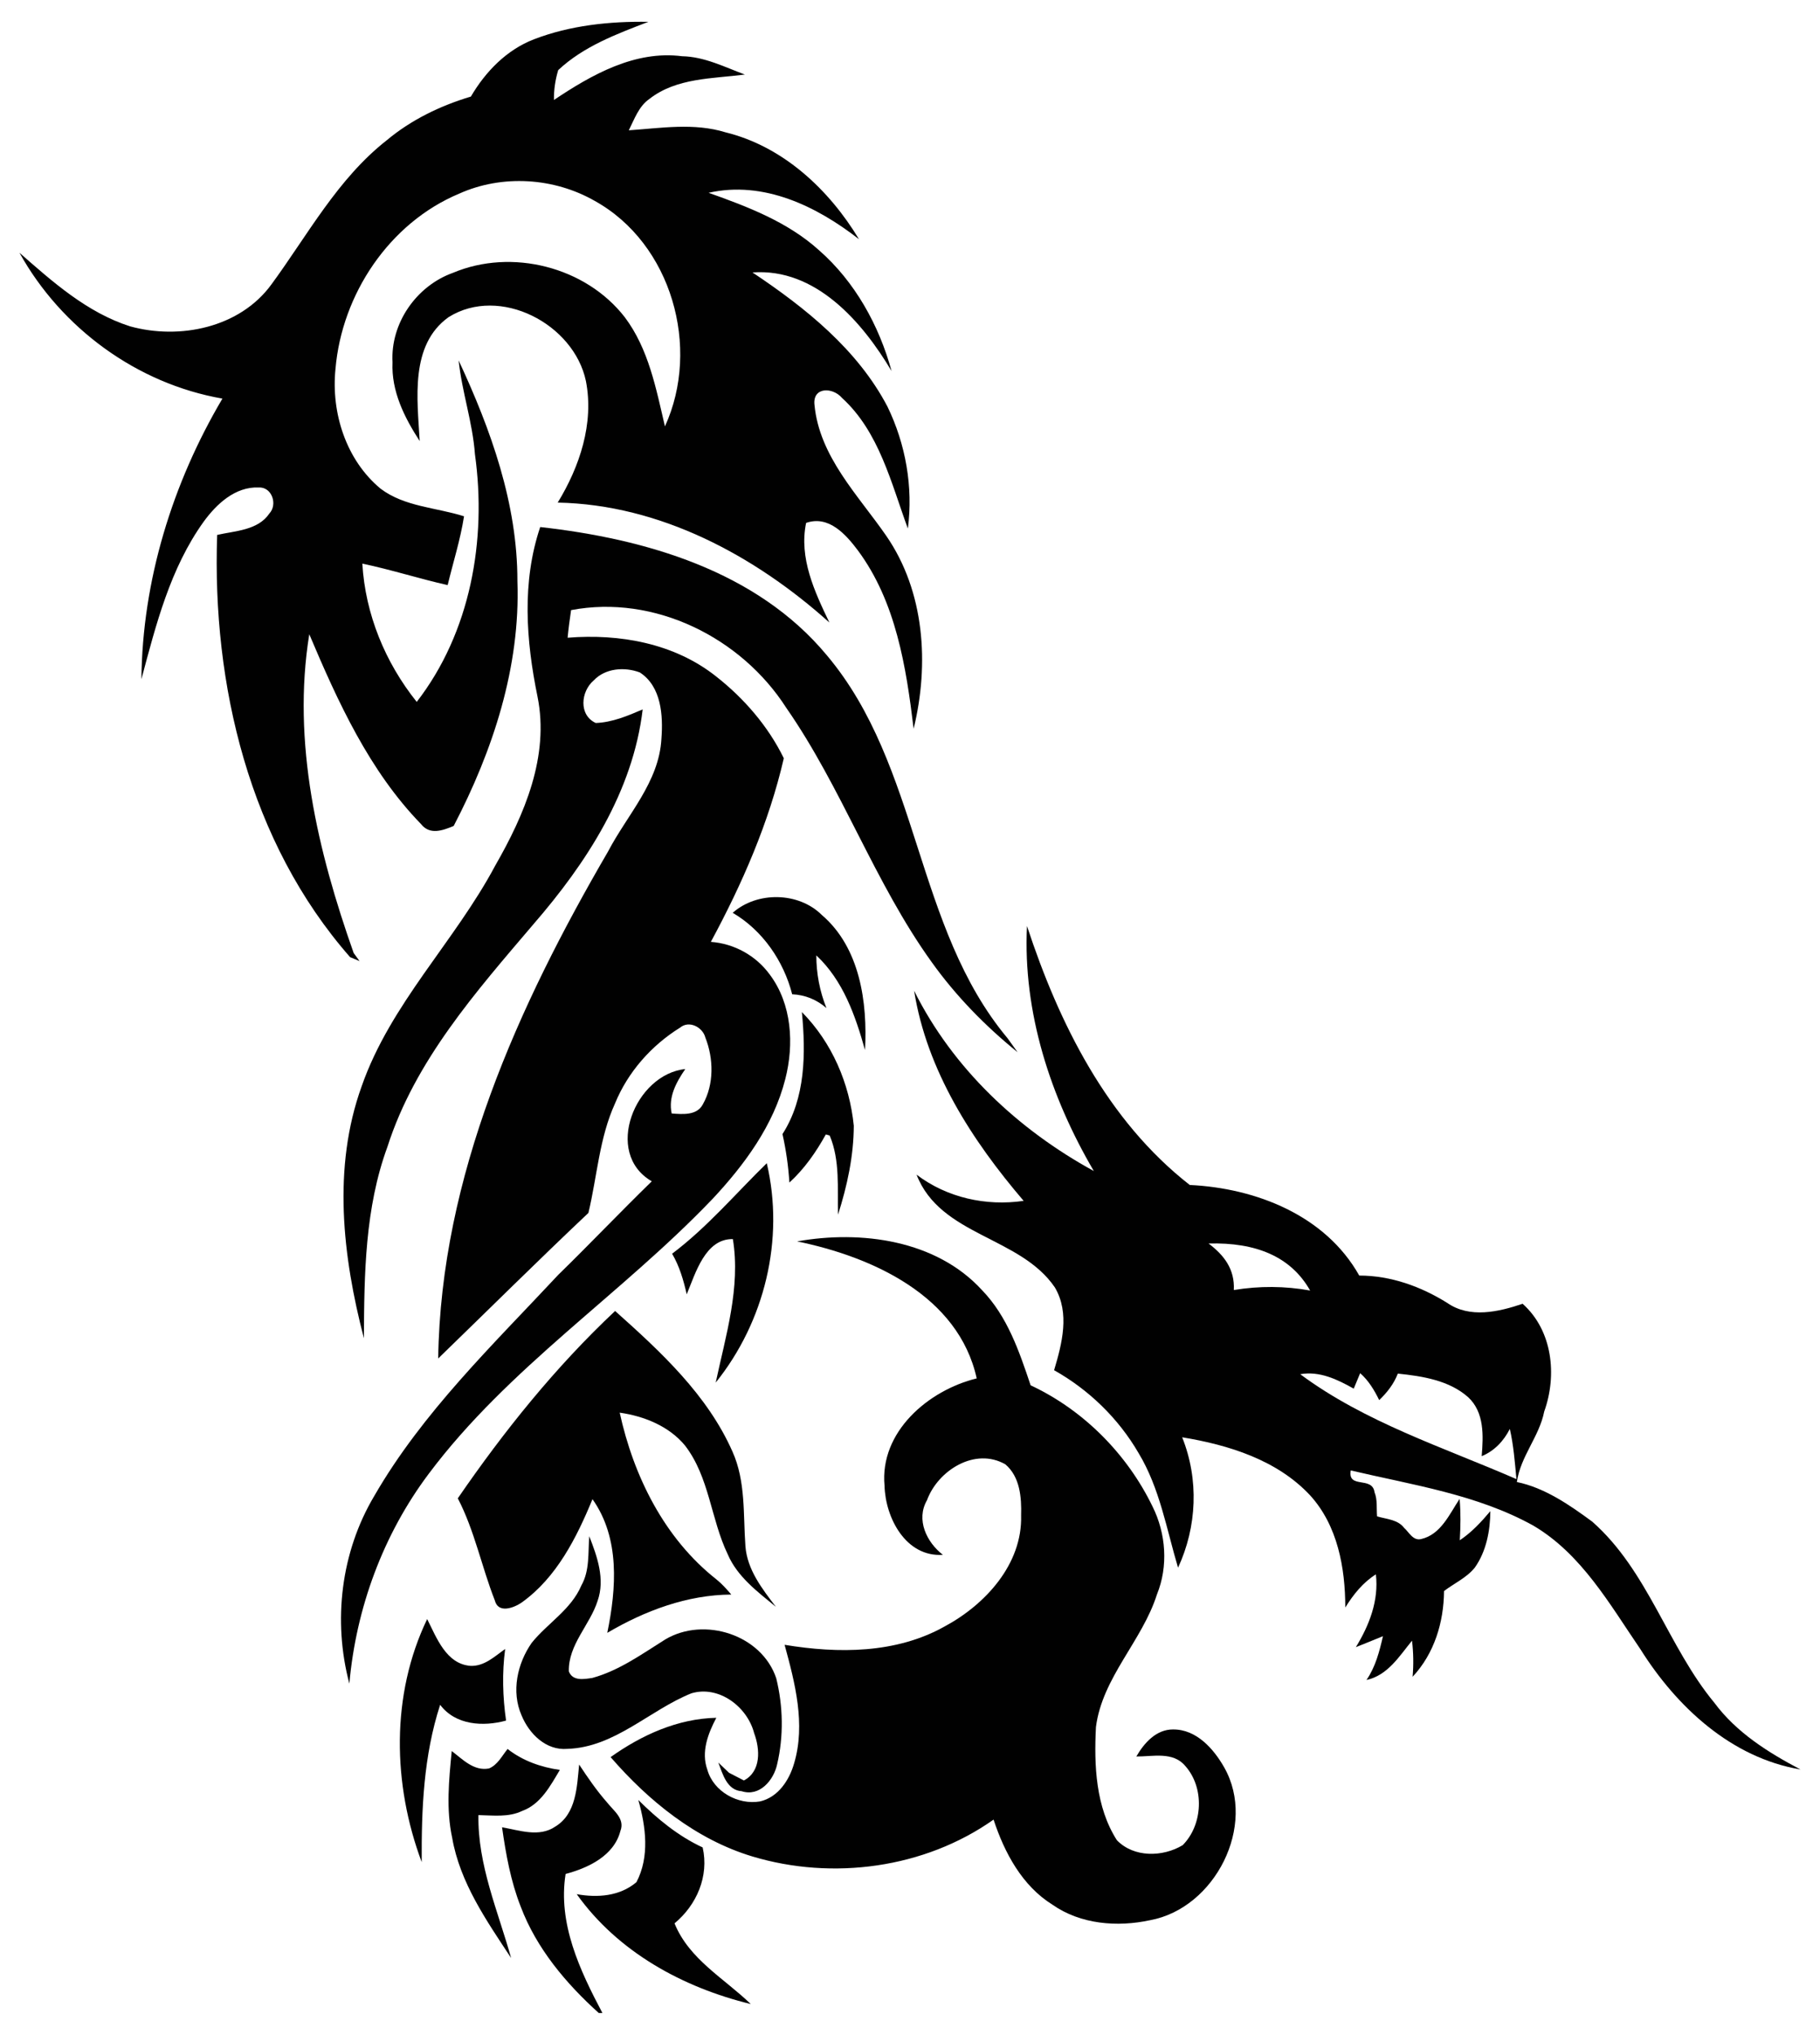
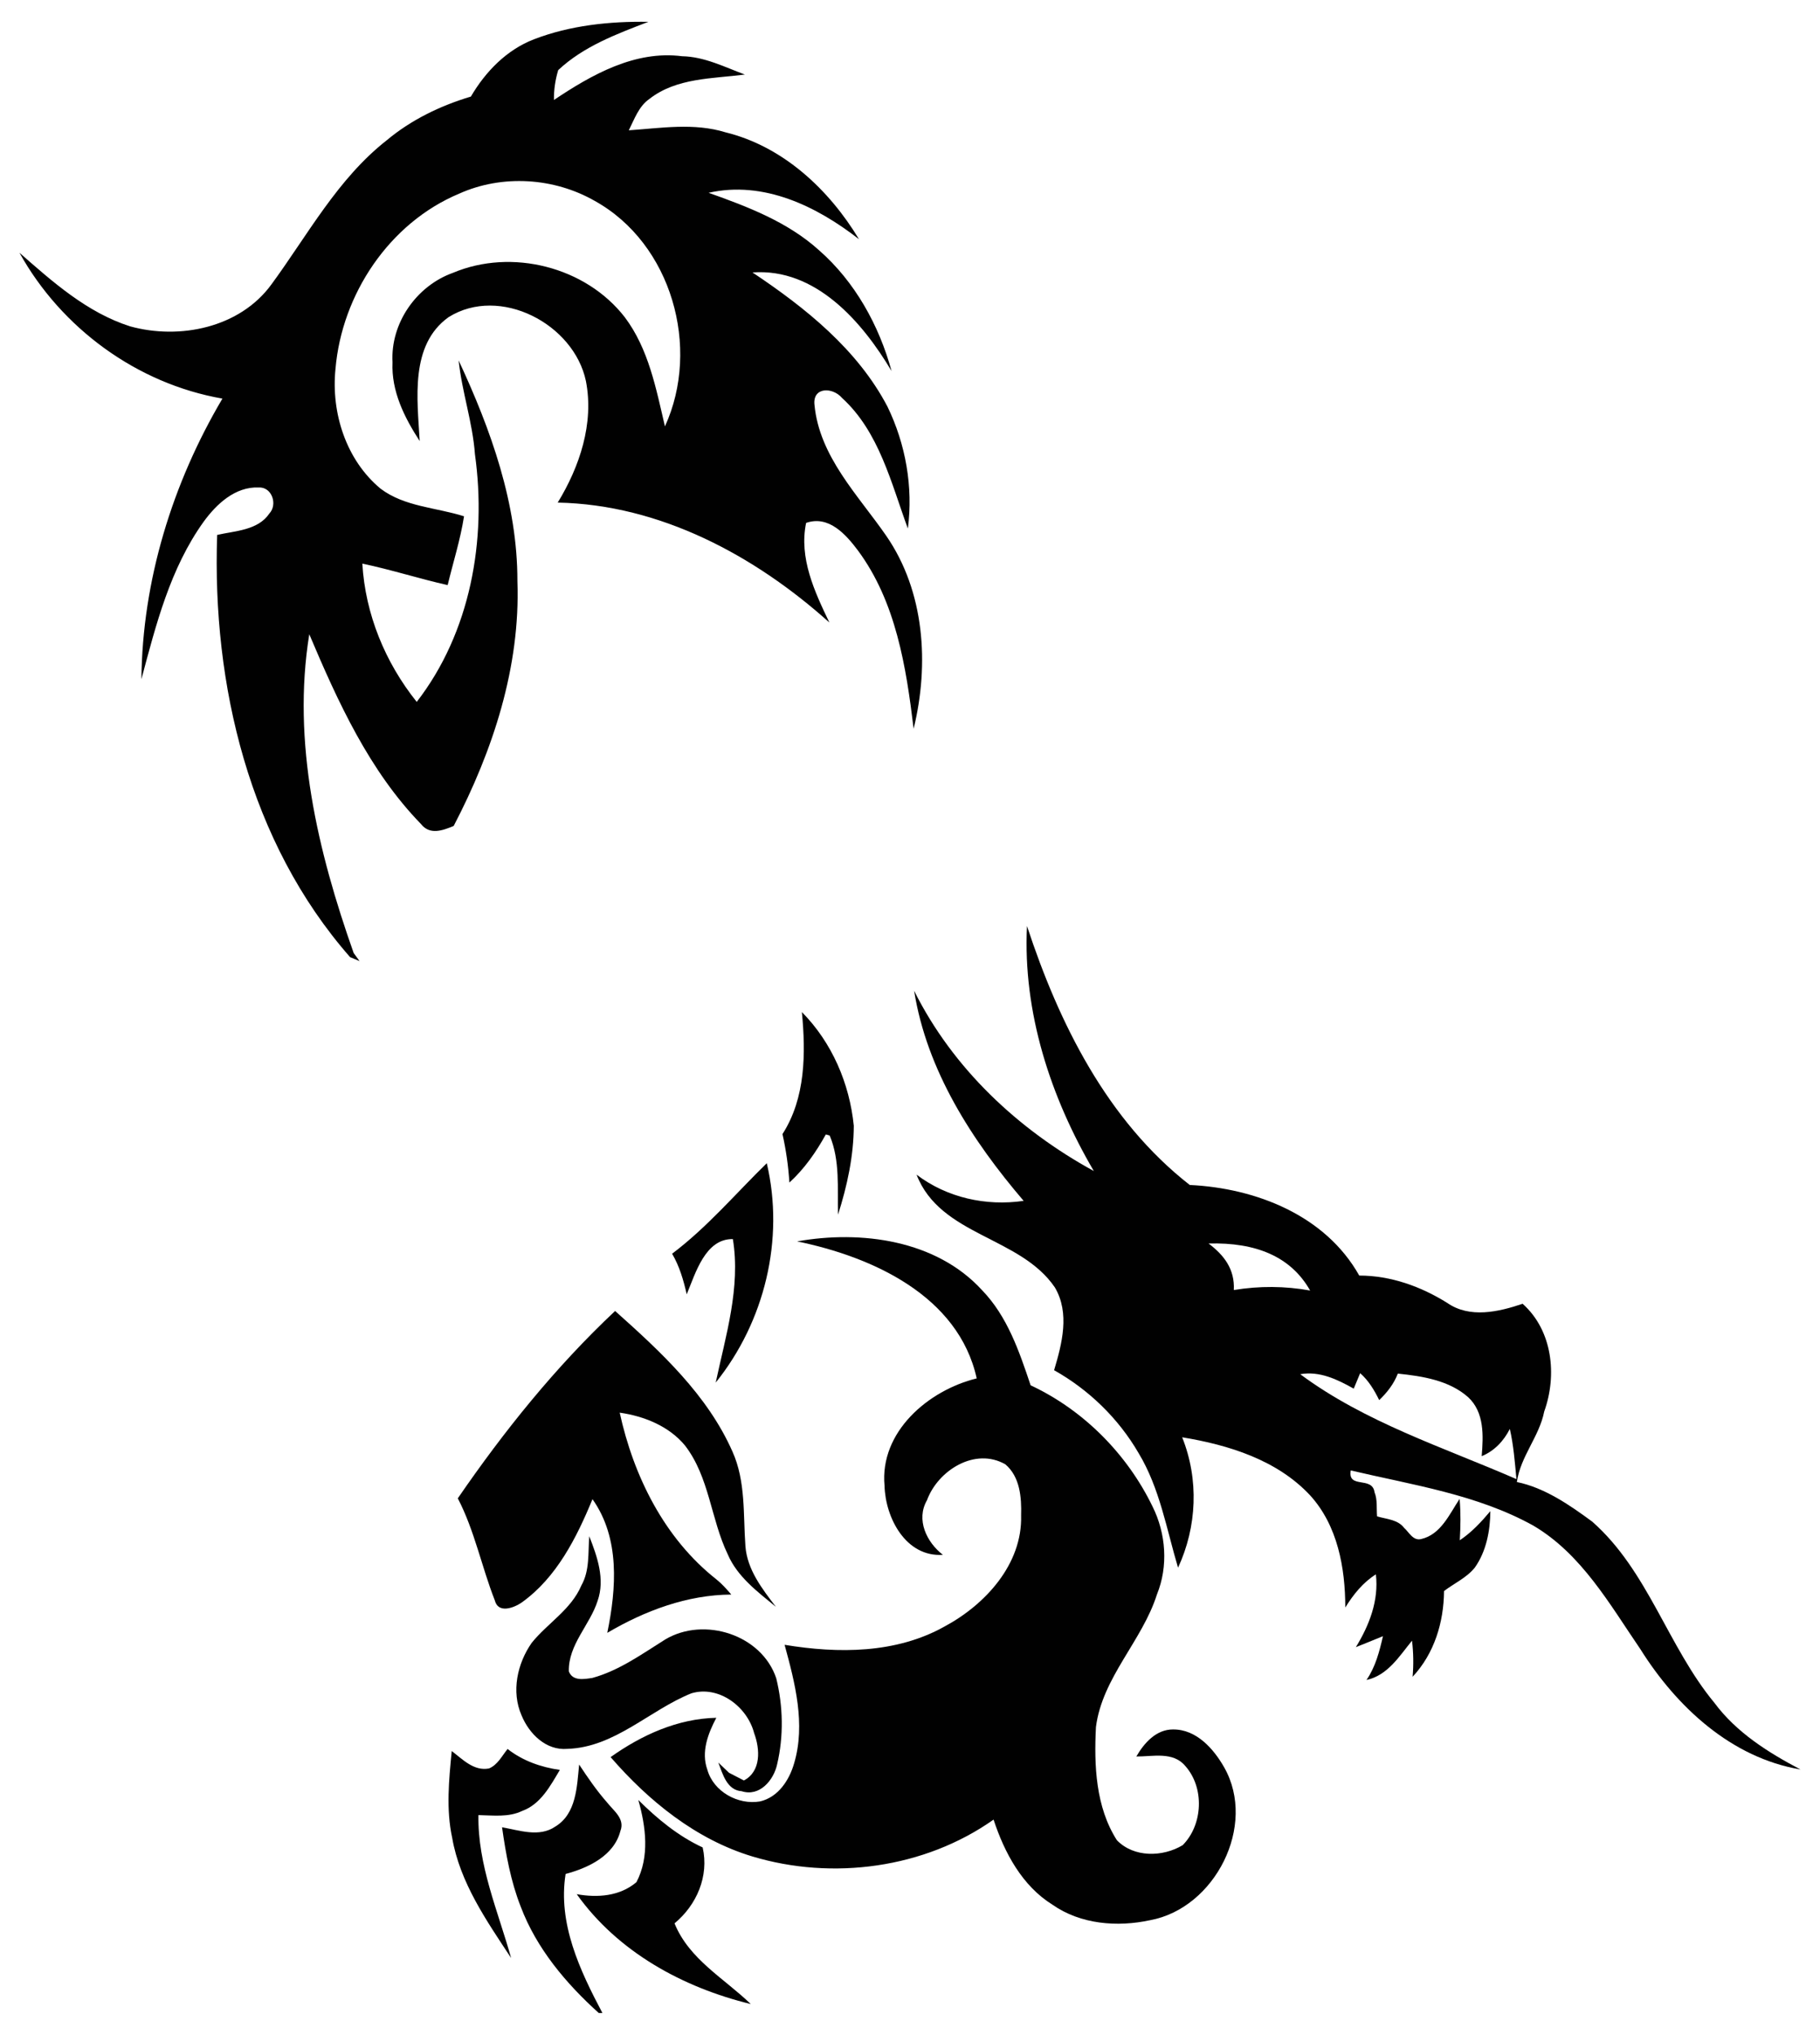
<svg xmlns="http://www.w3.org/2000/svg" enable-background="new -584.024 -645.596 1463.078 1634.994" version="1.1" viewBox="-584.02 -645.6 1463.1 1635" xml:space="preserve">
  <path d="m607.11 524.46c1.365-16.38 2.242-35.198-10.871-47.386-15.308-13.601-36.856-16.917-56.552-18.964-3.168 8.288-8.629 15.21-14.966 21.304-3.949-8.044-8.531-15.698-15.308-21.645-1.268 3.12-3.852 9.312-5.168 12.431-13.162-7.41-27.446-14.333-42.998-11.602 52.261 38.757 114.81 58.598 173.8 84.29-1.268-13.504-2.291-27.057-5.314-40.317-4.924 9.701-12.431 17.696-22.62 21.889z" fill="none" />
  <path d="m-409.44-215.77c-4.193 120.51 25.838 246.97 106.86 339.26 1.902 0.78 5.704 2.389 7.605 3.169-1.17-1.609-3.559-4.875-4.729-6.484-28.861-81.658-49.774-169.21-35.686-256.14 23.01 54.357 48.264 109.79 89.897 152.59 7.02 8.921 17.355 5.119 26.179 1.462 31.542-60.5 53.724-127.78 51.237-196.81 0.098-62.108-21.304-121.63-47.239-177.26 2.681 25.448 11.261 49.823 13.114 75.417 9.604 68.885-3.559 143.13-46.801 198.95-25.35-31.64-41.341-70.445-43.729-111.1 23.108 4.826 45.582 12.09 68.593 17.258 4.436-18.428 10.238-36.563 13.162-55.284-22.376-7.118-47.776-7.605-67.081-22.182-27.739-23.011-39.829-60.89-36.27-96.137 5.07-60.061 43.29-117.44 99.451-140.94 34.614-15.552 76.296-12.919 109.1 5.899 61.621 34.223 85.314 117.78 56.307 181.11-7.117-30.323-13.114-62.255-32.273-87.703-31.444-40.561-90.92-55.576-138.11-35.686-29.397 10.482-50.359 40.512-48.605 71.908-1.072 23.205 9.556 44.363 21.84 63.278-1.852-33.541-8.141-77.124 23.254-99.598 41.195-25.692 100.72 5.46 110.37 51.384 6.629 33.979-5.021 68.787-22.67 97.648 82.194 1.609 158.34 42.462 218.4 96.38-11.895-24.766-24.571-51.822-18.72-80.049 18.184-6.338 31.931 9.214 41.682 22.182 30.567 41.292 38.757 93.553 44.754 143.23 12.675-51.871 8.97-110.27-22.132-155.22-22.621-32.663-53.626-63.474-57.575-105.06-1.609-14.528 14.625-14.333 22.084-5.606 29.932 27.252 39.537 68.446 52.992 105.01 4.34-33.394-1.754-67.813-16.428-98.038-24.131-45.972-66.009-79.415-108.47-107.74 50.7-3.754 88.19 39.586 111.79 79.22-9.994-36.612-29.446-71.859-58.355-97.112-25.156-22.718-57.282-34.955-88.726-46.118 44.168-9.994 86.874 10.774 120.9 37.294-24.083-39.927-61.084-74.589-107.35-85.899-25.302-7.8-51.872-3.364-77.709-1.609 4.534-8.97 7.995-19.306 16.624-25.253 21.792-17.014 50.7-16.185 76.685-19.549-16.43-6.094-32.566-14.382-50.506-14.723-37.831-4.875-72.687 14.869-102.96 35.15-0.146-8.141 1.072-16.185 3.412-23.985 20.378-19.11 46.85-28.958 72.492-38.806-31.103-0.487-62.84 2.828-91.993 14.04-21.987 8.483-38.952 25.984-50.701 46.021-24.424 7.313-47.922 18.623-67.569 35.052-39.537 30.957-63.571 76.1-92.773 115.88-25.35 34.808-73.76 44.704-113.64 33.687-34.515-11.018-62.206-35.686-88.922-59.135 33.688 60.646 94.528 105.25 163.17 117.2-40.22 68.056-64.352 146.2-65.131 225.47 11.7-43.778 23.157-89.116 50.018-126.51 10.335-14.236 25.35-28.276 44.168-27.544 10.774-0.634 15.503 13.65 8.678 20.914-9.165 13.602-27.544 13.894-41.974 17.209z" fill="#010101" />
-   <path d="m-11.437 318.01c25.838-27.593 49.238-59.232 58.696-96.478 7.215-28.032 5.363-60.354-12.529-84.144-11.164-15.21-28.47-24.766-47.289-26.179 25.204-46.606 46.704-95.796 58.647-147.52-12.578-25.789-32.029-48.215-54.552-65.862-33.541-26.569-77.465-34.369-119.24-31.006 0.682-7.41 1.706-14.772 2.779-22.182 66.935-12.724 136.7 21.938 172.97 78.489 44.998 64.644 70.884 140.45 117 204.46 19.452 27.203 43.047 51.286 68.983 72.298-1.998-2.828-6.094-8.434-8.092-11.261-74.686-89.312-70.104-218.5-145.23-307.67-56.356-67.861-146.01-93.65-230.45-103.06-14.869 44.071-11.408 91.261-2.193 136.11 9.75 48.02-10.482 95.064-33.931 135.87-32.566 61.134-84.339 111.15-107.45 177.5-23.547 65.18-15.26 136.7 1.852 202.36 0.244-51.725 0.829-104.67 18.915-153.86 22.182-69.226 71.176-124.56 117.39-178.87 42.657-49.189 79.952-106.52 87.8-172.58-12.041 5.168-24.473 10.432-37.733 10.92-13.845-6.386-12.041-25.35-1.657-34.174 9.312-9.945 24.912-11.066 37.099-6.435 17.307 11.213 18.77 34.516 17.356 53.187-1.853 34.954-27.447 61.085-42.901 90.676-72.346 124.17-134.45 261.21-136.55 407.36 40.268-39.001 80-78.489 120.76-116.95 7.02-29.348 8.727-60.208 21.402-87.995 10.335-25.253 29.25-46.606 52.358-60.939 7.215-5.997 18.087-0.341 20.232 7.995 6.679 16.868 7.117 37.587-1.999 53.675-4.777 9.165-16.429 7.995-25.058 7.361-2.876-13.309 3.705-25.107 10.92-35.686-40.024 3.998-66.203 67.422-26.911 90.189-25.399 24.717-49.823 50.408-75.173 75.125-52.554 56.307-109.15 110.52-147.96 177.75-26.764 44.997-33.394 100.33-19.987 150.74 5.411-60.743 27.154-119.83 63.863-168.68 63.864-85.265 154.78-144.11 227.86-220.55z" fill="#010101" />
-   <path d="m76.656 89.608c-18.72-18.574-51.968-19.11-71.664-1.755 24.034 14.089 40.95 38.708 47.825 65.472 10.383 0.488 19.549 4.193 27.544 11.066-5.411-13.504-8.141-27.788-8.141-42.316 21.548 20.134 31.395 48.41 39.147 76.051 2.096-38.22-3.998-82.243-34.711-108.52z" fill="#010101" />
  <path d="m794.22 722.69c-37.538-45.29-53.334-106.08-98.233-145.62-18.282-13.455-38.27-27.252-60.597-31.834 2.876-20.524 17.989-36.417 21.987-56.648 10.481-29.202 6.727-65.082-17.356-86.582-19.305 6.533-42.511 11.895-60.598-0.682-21.206-13.26-45.484-21.987-70.737-21.987-27.203-48.41-83.072-70.25-136.26-72.785-66.399-51.822-105.06-129.68-130.85-208.07-3.413 69.324 18.915 137.53 53.724 196.86-60.793-33.248-113.3-82.389-144.45-144.84 10.189 64.107 46.557 120.32 88.044 168.82-30.372 4.387-61.524-2.486-86.094-21.06 19.159 49.336 83.266 49.531 111.2 90.628 12.139 20.622 5.753 45.143-0.634 66.496 27.983 15.698 51.773 38.806 67.91 66.594 17.014 28.129 22.475 61.036 31.737 92.09 15.26-32.907 16.868-70.932 3.315-104.77 37.294 6.094 76.393 18.233 102.86 46.655 22.133 24.278 28.227 58.257 28.276 90.091 6.435-10.384 14.137-20.036 24.571-26.618 2.486 21.012-5.314 40.95-16.088 58.501 7.264-2.876 14.528-5.85 21.791-8.824-2.828 12.285-5.996 24.668-13.26 35.198 17.063-3.705 26.325-19.013 36.612-31.59 1.17 9.653 1.316 19.305 0.487 29.006 17.453-18.671 25.058-43.778 25.253-68.885 8.239-6.289 18.135-10.628 24.765-18.867 9.263-13.114 12.334-29.543 12.48-45.338-7.313 8.678-15.064 17.063-24.571 23.4 0.634-11.066 0.83-22.182-0.146-33.248-8.142 12.188-15.064 28.666-30.908 32.273-6.533 1.609-9.75-5.509-13.699-8.97-5.168-6.825-14.284-6.971-21.743-9.262-0.586-6.484 0.439-13.26-2.048-19.354-1.755-13.26-21.743-2.389-19.11-17.55 49.629 11.7 101.45 19.257 146.64 44.266 38.903 22.864 61.475 63.23 86.191 99.354 29.104 46.362 73.029 87.264 128.7 96.673-25.886-13.601-51.432-29.64-69.177-53.528zm-386.37-331.73c0.875-16.713-7.874-28.071-20.313-37.376 38.258-1.052 66.252 10.585 81.658 37.782-20.357-3.673-40.805-3.777-61.344-0.406zm53.398 67.65c15.552-2.73 29.836 4.192 42.998 11.602 1.316-3.12 3.9-9.311 5.168-12.431 6.777 5.948 11.359 13.602 15.308 21.645 6.337-6.094 11.798-13.016 14.966-21.304 19.696 2.047 41.243 5.363 56.552 18.964 13.114 12.188 12.236 31.006 10.871 47.386 10.189-4.192 17.696-12.188 22.62-21.889 3.023 13.26 4.047 26.813 5.314 40.317-58.989-25.692-121.54-45.533-173.8-84.29z" fill="#010101" />
  <path d="m89.672 330.39c7.361-23.108 12.578-47.044 12.675-71.42-3.412-34.028-17.55-66.886-41.731-91.359 3.17 33.102 3.023 69.08-15.6 98.038 2.877 12.822 4.729 25.838 5.558 38.952 12.09-11.018 21.402-24.424 29.299-38.659 0.78 0.244 2.34 0.683 3.12 0.926 8.434 20.085 6.094 42.316 6.679 63.522z" fill="#010101" />
  <path d="m32.39 289.05c-25.058 24.473-47.873 51.481-76.1 72.736 5.899 10.043 9.165 21.256 11.748 32.614 7.069-16.916 14.869-44.753 37.1-44.363 6.337 39.05-5.753 77.514-13.797 115.3 39.294-48.848 55.479-115 41.048-176.28z" fill="#010101" />
  <path d="m359.02 744.04c-13.602-0.049-23.254 10.871-29.543 21.743 13.26 0.098 29.543-4.192 39.342 7.605 15.552 17.404 14.284 47.094-2.048 63.62-16.088 9.702-39.39 10.091-52.943-3.997-17.063-26.716-18.379-60.11-16.819-90.872 5.119-39.927 37.1-69.031 49.044-106.57 9.214-22.669 7.313-48.848-3.51-70.591-20.475-42.267-55.625-77.66-98.038-97.453-9.116-27.154-18.623-55.283-38.952-76.344-36.904-40.463-97.355-48.458-148.79-39.293 60.451 12.383 129.73 43.681 144.4 110.08-38.854 9.507-78.148 42.95-74.101 86.289 0.682 25.789 17.16 57.478 46.898 55.478-13.065-10.14-21.792-28.178-12.772-43.876 8.824-24.034 38.708-42.803 63.034-28.812 11.749 9.994 13.065 26.618 12.627 41.048 1.121 39.147-28.812 71.664-61.426 89.165-39.05 21.938-85.656 21.889-128.7 14.772 8.385 30.664 17.014 63.766 7.654 95.259-3.9 13.504-12.724 27.106-27.3 30.567-17.697 3.12-37.538-7.8-42.462-25.497-5.167-14.284 0.585-29.056 7.216-41.682-31.104 0.683-60.013 13.845-84.973 31.591 30.615 35.296 68.543 66.106 113.88 79.805 64.644 19.452 138.55 9.555 193.98-29.592 8.727 26.569 22.962 53.236 47.386 68.397 22.572 15.796 52.114 18.136 78.489 12.432 52.066-9.604 86.094-76.003 59.525-122.8-8.531-15.015-22.377-30.616-41.097-30.469z" fill="#010101" />
  <path d="m-89.536 407.8c-47.922 44.997-89.262 96.429-126.46 150.54 13.504 25.984 19.11 54.894 29.738 81.95 2.681 10.871 15.258 6.143 21.645 1.755 28.032-20.037 44.071-51.968 56.892-83.023 22.181 31.298 19.256 71.664 11.895 107.4 30.226-17.794 64.303-30.566 99.696-30.762-3.754-4.388-7.605-8.726-12.09-12.285-41.731-32.907-66.448-82.779-77.612-133.87 19.597 2.779 39.634 10.823 52.504 26.423 19.598 25.399 20.719 59.086 34.321 87.362 7.703 18.038 23.986 30.128 38.708 42.218-11.018-14.479-23.011-29.738-24.473-48.653-1.853-25.448 0.341-52.115-10.384-76.003-20.134-45.631-57.818-80.439-94.382-113.05z" fill="#010101" />
  <path d="m14.011 785.04c-2.974-1.56-9.019-4.631-11.993-6.191-2.145-2.047-6.435-6.142-8.58-8.19 3.461 9.116 6.923 22.23 18.769 23.011 14.43 4.68 25.789-8.921 28.519-21.645 5.314-22.572 4.826-46.655-0.731-69.129-11.748-35.052-57.964-49.726-89.166-31.201-18.72 11.7-37.099 25.058-58.647 30.957-6.776 1.024-15.844 2.73-18.915-5.265-0.487-21.597 16.965-37.197 23.157-56.746 6.094-17.404-0.342-35.539-6.728-51.822-1.072 13.309 0.487 27.496-6.386 39.586-8.142 19.257-27.106 30.226-39.878 46.021-11.603 16.624-16.575 39.147-8.19 58.257 6.045 14.82 19.696 28.47 36.856 26.959 38.075-1.17 66.058-31.152 99.744-44.656 22.182-6.533 44.948 10.92 50.409 32.078 4.778 12.87 5.704 30.615-8.239 37.977z" fill="#010101" />
-   <path d="m-177.19 736.92c-2.73-19.062-3.267-38.416-0.731-57.526-8.483 5.947-16.77 14.089-27.983 13.553-19.452-1.56-27.155-22.62-34.711-37.587-29.299 60.89-27.788 132.8-4.388 195.3-0.244-42.657 1.512-85.509 14.82-126.41 12.334 16.429 34.662 17.696 52.992 12.675z" fill="#010101" />
  <path d="m-164.22 809.51c14.869-5.363 22.669-20.232 30.274-32.956-15.21-2.145-29.884-7.313-42.023-16.819-4.534 5.558-7.946 12.724-14.918 15.649-12.188 2.34-21.206-7.313-29.982-13.992-2.242 23.157-4.631 46.655 0.342 69.665 6.24 36.076 27.641 66.691 47.386 96.624-10.579-37.831-26.911-74.686-26.277-114.81 11.749 0.195 24.23 1.95 35.198-3.364z" fill="#010101" />
  <path d="m-129.32 860.16c18.233-4.875 38.854-14.576 44.022-34.467 3.9-9.848-5.362-16.185-10.627-22.913-8.386-9.507-15.552-19.988-22.524-30.518-1.755 17.55-2.145 39.537-19.159 49.823-13.017 8.873-28.812 2.974-42.803 0.585 3.071 21.597 6.922 43.242 14.967 63.669 12.674 33.589 36.368 61.767 62.79 85.558h2.925c-18.086-34.223-35.93-71.859-29.592-111.74z" fill="#010101" />
  <path d="m-41.76 899.85c17.843-14.771 27.837-37.928 22.621-60.987-19.696-9.116-36.417-22.962-51.725-38.123 6.045 21.401 9.214 45.533-1.511 66.008-13.406 11.359-31.347 12.675-48.02 9.653 33.15 46.46 85.265 74.979 139.91 88.288-21.353-20.67-49.531-35.88-61.28-64.838z" fill="#010101" />
</svg>